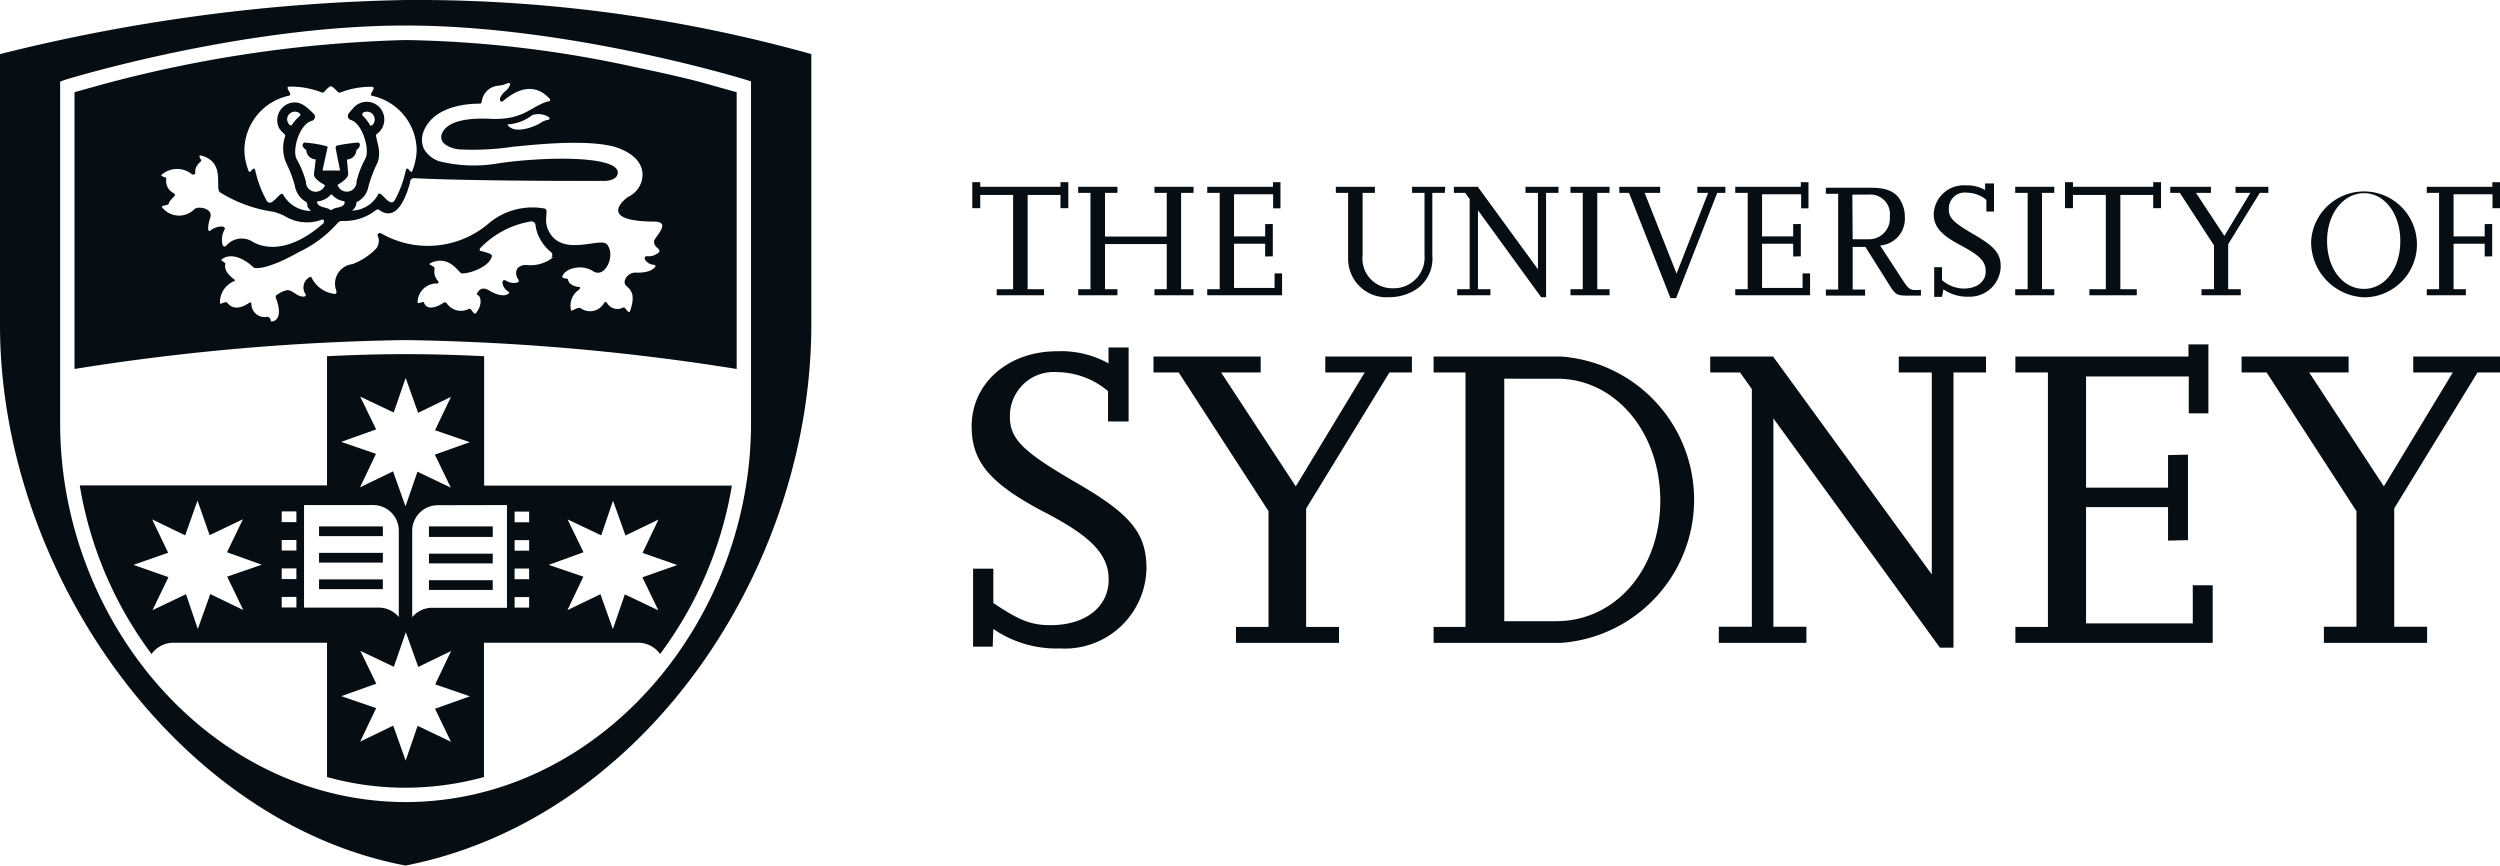
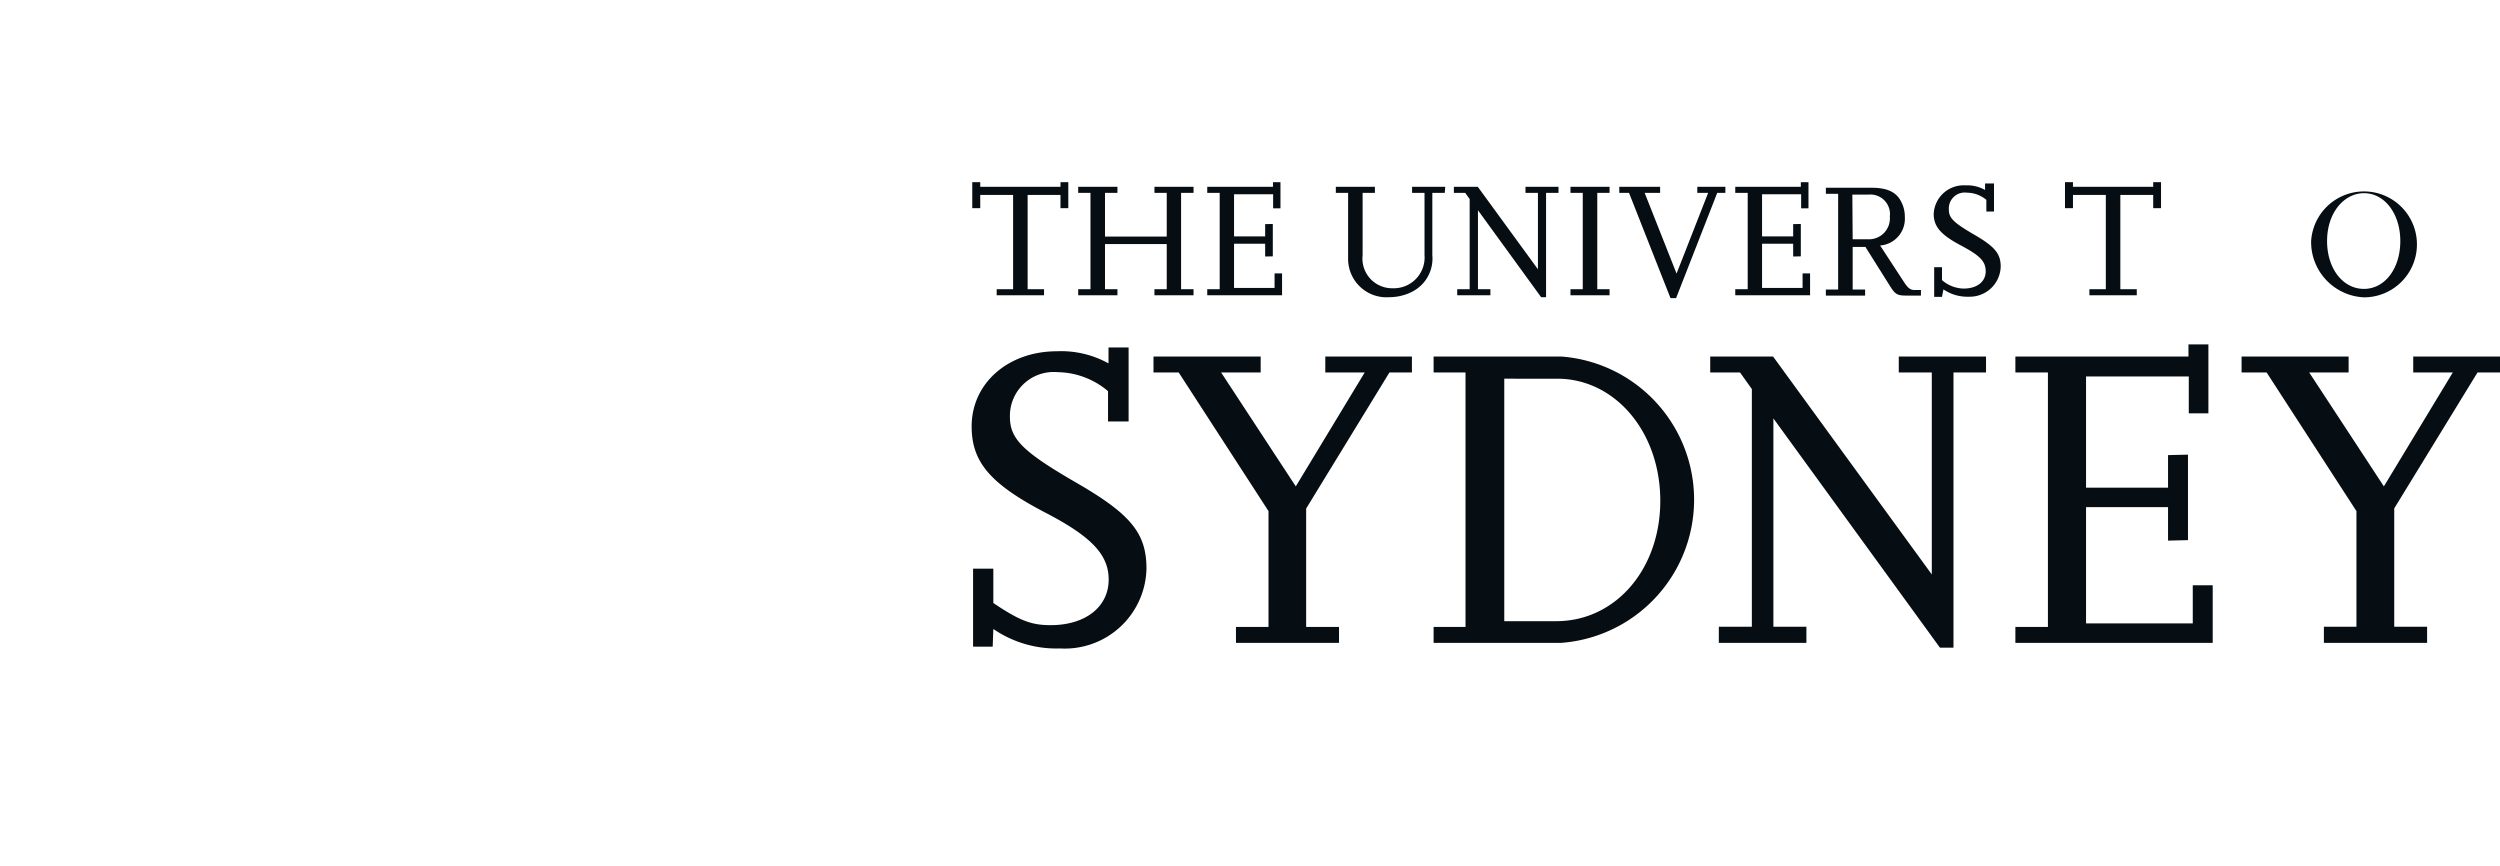
<svg xmlns="http://www.w3.org/2000/svg" viewBox="0 0 156.72 54.26">
  <defs>
    <style>.cls-1{fill:#060e14;}</style>
  </defs>
  <title>Asset 112</title>
  <g id="Layer_2" data-name="Layer 2">
    <g id="Guides">
      <polygon class="cls-1" points="65.45 18.51 62.48 18.51 62.48 18.13 63.51 18.13 63.51 12.22 61.45 12.22 61.45 13.05 60.95 13.05 60.95 11.42 61.45 11.42 61.45 11.71 66.48 11.71 66.48 11.42 66.97 11.42 66.97 13.05 66.48 13.05 66.48 12.22 64.42 12.22 64.42 18.13 65.45 18.13 65.45 18.51" />
      <polygon class="cls-1" points="74.82 18.51 72.37 18.51 72.37 18.13 73.14 18.13 73.14 15.3 69.27 15.3 69.27 18.13 70.05 18.13 70.05 18.51 67.59 18.51 67.59 18.13 68.36 18.13 68.36 12.09 67.59 12.09 67.59 11.71 70.05 11.71 70.05 12.09 69.27 12.09 69.27 14.83 73.14 14.83 73.14 12.09 72.37 12.09 72.37 11.71 74.82 11.71 74.82 12.09 74.04 12.09 74.04 18.13 74.82 18.13 74.82 18.51" />
      <polygon class="cls-1" points="80.37 18.51 75.68 18.51 75.68 18.13 76.46 18.13 76.46 12.09 75.68 12.09 75.68 11.71 79.8 11.71 79.8 11.42 80.27 11.42 80.27 13.06 79.81 13.06 79.81 12.18 77.36 12.18 77.36 14.82 79.31 14.82 79.31 14.05 79.79 14.04 79.79 16.07 79.31 16.08 79.31 15.28 77.36 15.28 77.36 18.05 79.9 18.05 79.9 17.14 80.37 17.14 80.37 18.51" />
      <path class="cls-1" d="M90.57,12.09h-.78V16a2.33,2.33,0,0,1-1.25,2.28,3.15,3.15,0,0,1-1.43.35,2.41,2.41,0,0,1-2.6-2.35V12.09h-.77v-.38h2.45v.38h-.77V16a1.86,1.86,0,0,0,1.88,2.07,1.93,1.93,0,0,0,2-2.08V12.09h-.78v-.38h2.08Z" />
      <polygon class="cls-1" points="96.93 18.63 96.61 18.63 92.65 13.18 92.65 18.13 93.43 18.13 93.43 18.51 91.35 18.51 91.35 18.13 92.13 18.13 92.13 12.48 91.85 12.09 91.14 12.09 91.14 11.71 92.64 11.71 96.41 16.88 96.41 12.09 95.63 12.09 95.63 11.71 97.7 11.71 97.7 12.09 96.92 12.09 96.92 18.63 96.93 18.63" />
      <polygon class="cls-1" points="98.45 11.71 98.45 12.09 99.22 12.09 99.22 18.13 98.45 18.13 98.45 18.51 100.9 18.51 100.9 18.13 100.13 18.13 100.13 12.09 100.9 12.09 100.9 11.71 98.45 11.71" />
      <polygon class="cls-1" points="105.07 18.69 104.72 18.69 102.12 12.09 101.51 12.09 101.51 11.71 104.07 11.71 104.07 12.09 103.1 12.09 105.1 17.15 107.08 12.09 106.4 12.09 106.4 11.71 108.16 11.71 108.16 12.09 107.65 12.09 105.07 18.69 105.07 18.69" />
      <polygon class="cls-1" points="113.47 18.51 108.78 18.51 108.78 18.13 109.56 18.13 109.56 12.09 108.78 12.09 108.78 11.71 112.89 11.71 112.89 11.42 113.37 11.42 113.37 13.06 112.91 13.06 112.91 12.18 110.46 12.18 110.46 14.82 112.41 14.82 112.41 14.05 112.89 14.04 112.89 16.07 112.41 16.08 112.41 15.28 110.46 15.28 110.46 18.05 113 18.05 113 17.14 113.47 17.14 113.47 18.51" />
      <path class="cls-1" d="M116.14,15h1a1.31,1.31,0,0,0,1.33-1.42,1.23,1.23,0,0,0-1.35-1.38h-1Zm4.28,3.53h-.87c-.61,0-.73-.06-1.07-.6l-1.54-2.45h-.8v2.67h.78v.38h-2.46v-.38h.77v-6h-.77v-.38h2.87c1,0,1.57.28,1.87.91a2,2,0,0,1,.21.92,1.68,1.68,0,0,1-1.55,1.79l1.49,2.28c.25.39.41.51.67.51h.4Z" />
      <path class="cls-1" d="M121.74,18.61h-.49V16.75h.49v.81a2.13,2.13,0,0,0,1.36.53c.83,0,1.38-.43,1.38-1.08s-.4-1-1.51-1.6c-1.3-.68-1.75-1.2-1.75-2a1.88,1.88,0,0,1,2-1.79,2.25,2.25,0,0,1,1.22.29V11.5H125v1.76h-.48v-.73a1.9,1.9,0,0,0-1.2-.45,1,1,0,0,0-1.15,1.06c0,.53.3.82,1.59,1.57s1.66,1.19,1.66,2a1.94,1.94,0,0,1-2,1.89,2.65,2.65,0,0,1-1.59-.46Z" />
-       <polygon class="cls-1" points="126.33 11.71 126.33 12.09 127.11 12.09 127.11 18.13 126.33 18.13 126.33 18.51 128.78 18.51 128.78 18.13 128.01 18.13 128.01 12.09 128.78 12.09 128.78 11.71 126.33 11.71" />
      <polygon class="cls-1" points="133.95 18.51 130.98 18.51 130.98 18.13 132.01 18.13 132.01 12.22 129.95 12.22 129.95 13.05 129.45 13.05 129.45 11.42 129.95 11.42 129.95 11.71 134.98 11.71 134.98 11.42 135.47 11.42 135.47 13.05 134.98 13.05 134.98 12.22 132.92 12.22 132.92 18.13 133.95 18.13 133.95 18.51" />
-       <polygon class="cls-1" points="140.47 18.51 138.01 18.51 138.01 18.13 138.79 18.13 138.79 15.38 136.65 12.09 136.05 12.09 136.05 11.71 138.6 11.71 138.6 12.09 137.66 12.09 139.44 14.79 141.07 12.09 140.14 12.09 140.14 11.71 142.2 11.71 142.2 12.09 141.66 12.09 139.68 15.31 139.68 18.13 140.47 18.13 140.47 18.51" />
      <path class="cls-1" d="M145.88,15.11c0,1.74,1,3,2.31,3s2.28-1.27,2.28-3-1-3-2.27-3S145.88,13.35,145.88,15.11Zm-1,0a3.32,3.32,0,1,1,3.33,3.53,3.47,3.47,0,0,1-3.33-3.53" />
-       <polygon class="cls-1" points="156.24 11.42 156.24 11.71 152.13 11.71 152.13 12.09 152.9 12.09 152.9 18.13 152.13 18.13 152.13 18.51 154.58 18.51 154.58 18.13 153.81 18.13 153.81 15.28 155.76 15.28 155.76 16.08 156.23 16.07 156.23 14.04 155.76 14.05 155.76 14.82 153.81 14.82 153.81 12.18 156.25 12.18 156.25 13.05 156.72 13.05 156.72 11.42 156.24 11.42" />
      <path class="cls-1" d="M62.23,40.54H61V35.65h1.27V37.8c1.66,1.12,2.4,1.39,3.59,1.39,2.18,0,3.64-1.14,3.64-2.86,0-1.55-1.06-2.69-4-4.21-3.42-1.79-4.59-3.15-4.59-5.39,0-2.7,2.28-4.71,5.35-4.71a6.11,6.11,0,0,1,3.23.76v-1h1.26v4.64H69.46V24.52a5,5,0,0,0-3.15-1.19,2.75,2.75,0,0,0-3,2.8c0,1.38.79,2.18,4.18,4.14s4.38,3.15,4.38,5.38a5.12,5.12,0,0,1-5.41,5,7,7,0,0,1-4.19-1.22Z" />
      <polygon class="cls-1" points="83.95 40.3 77.48 40.3 77.48 39.3 79.52 39.3 79.52 32.04 73.89 23.35 72.31 23.35 72.31 22.35 79.03 22.35 79.03 23.35 76.55 23.35 81.23 30.49 85.55 23.35 83.08 23.35 83.08 22.35 88.51 22.35 88.51 23.35 87.1 23.35 81.88 31.88 81.88 39.3 83.94 39.3 83.94 40.3 83.95 40.3" />
      <path class="cls-1" d="M94.3,38.94h3.26c3.73,0,6.55-3.29,6.52-7.61s-2.88-7.59-6.46-7.59H94.3ZM89.87,40.3v-1h2V23.35h-2v-1h8a9,9,0,0,1,0,17.95Z" />
      <polygon class="cls-1" points="122.46 40.6 121.61 40.6 111.17 26.23 111.17 39.29 113.24 39.29 113.24 40.3 107.75 40.3 107.75 39.29 109.82 39.29 109.82 24.39 109.08 23.35 107.21 23.35 107.21 22.35 111.15 22.35 121.1 36.01 121.1 23.35 119.03 23.35 119.03 22.35 124.5 22.35 124.5 23.35 122.46 23.35 122.46 40.6" />
      <polygon class="cls-1" points="138.71 40.3 126.34 40.3 126.34 39.3 128.38 39.3 128.38 23.35 126.34 23.35 126.34 22.35 137.19 22.35 137.19 21.59 138.44 21.59 138.44 25.91 137.21 25.91 137.21 23.6 130.77 23.6 130.77 30.57 135.91 30.57 135.91 28.53 137.16 28.5 137.16 33.86 135.91 33.89 135.91 31.79 130.77 31.79 130.77 39.08 137.46 39.08 137.46 36.69 138.71 36.69 138.71 40.3" />
      <polygon class="cls-1" points="151.28 22.35 151.28 23.35 153.76 23.35 149.44 30.49 144.76 23.35 147.23 23.35 147.23 22.35 140.52 22.35 140.52 23.35 142.09 23.35 147.72 32.04 147.72 39.29 145.68 39.29 145.68 40.3 152.16 40.3 152.15 40.3 152.15 39.29 150.09 39.29 150.09 31.87 155.31 23.35 156.72 23.35 156.72 22.35 151.28 22.35" />
-       <path class="cls-1" d="M47.08,26.53c0,12.44-9.46,23.73-21.65,23.75h0C13.23,50.26,3.77,39,3.77,26.53V5.12L4.09,5s11-3.4,21.33-3.4S46.76,5,46.76,5l.32.1ZM25.43,0A113,113,0,0,0,0,3.39v17C0,35.62,10.94,51.51,25.42,54.26c15-2.94,25.44-18.64,25.44-33.92V3.39A92.08,92.08,0,0,0,25.43,0Zm8.93,7.51a1.16,1.16,0,0,0-.45.18c-.33.23-1.69.79-2.11.11a2.76,2.76,0,0,0,1.56-.58,1.22,1.22,0,0,1,1.06.13.09.09,0,0,1-.06.16m6.88,8.11c.13.07.14.16,0,.25a.94.94,0,0,1-.67.19c-.17,0-.16.11-.15.18s.22.32.5.35.18.14,0,.28-.55.24-1.07.22-.88.58-.59.83.59.54.25,1.55c-.11.31-.3-.28-.45-.19a.75.75,0,0,1-1-.28c-.08-.09-.15-.1-.2,0a1,1,0,0,1-1.46.32c-.19-.1-.58.24-.6.13a1.19,1.19,0,0,1,.5-1.29s.14-.17,0-.17-.65-.11-.69-.47c0-.07-.37-.06-.36-.16.09-.5,1.18-.85,1.93-.36s1.44-1,.87-1.68c-.42-.49-2.85.87-3.68-.89-.33-.71.09-1.31-.25-1.36a4.25,4.25,0,0,0-3.56,1,5.87,5.87,0,0,1-6.7.54c-.12,0-.23.05-.18.17a.79.79,0,0,1-.08.78,4.06,4.06,0,0,1-1.51,1,1.23,1.23,0,0,0-1,1.68c0,.13,0,.2-.14.18a1.83,1.83,0,0,1-1.41-1c0-.08-.11-.08-.21,0a.74.74,0,0,0-.19,1,.1.1,0,0,1-.08.17c-.42.05-.71-.43-1.07-.4a1.64,1.64,0,0,0-.65.31c-.07,0-.08.16,0,.29.45,1.34-.29,1.38-.34,1.36s0-.26-.24-.29a.83.83,0,0,1-1-.78c0-.11-.06-.15-.13-.1-.28.19-.95.57-1.38,0-.06-.08-.26,0-.37.05s-.09-.1-.09-.15a1.44,1.44,0,0,1,.85-1.24c.1,0,.11-.1,0-.16-.23-.17-.63-.54-.51-.94,0-.08-.33-.22-.24-.28.83-.61,1.9.4,2,.5s.9.14,2.83-.95A7.51,7.51,0,0,0,21.15,14a.38.38,0,0,1,.26-.15,3.23,3.23,0,0,0,2.15-.67.17.17,0,0,1,.24,0c1.11.77,1.68-.93,1.9-1.71,0-.16.07-.29.24-.3,4.07.2,11.79.17,11.79.17s1,.08,1-.55c-.09-1-4.3-1-7.44-.56a8.84,8.84,0,0,1-3.78-.13,1.77,1.77,0,0,1-.92-.74,1.36,1.36,0,0,1-.1-.92,2,2,0,0,1,.27-.6c.8-1.24,2.67-1.34,3.25-1.34.11,0,.18,0,.19-.13a1.14,1.14,0,0,1,1.06-1,2,2,0,0,0,.58-.16c.09,0,.15,0,.14.06a.65.65,0,0,1-.19.34c-.55.47-.47.68-.4.74s.09,0,.13,0c1.66-1.44,2.63-.49,2.92-.17.05,0,.06.14,0,.16-1.13.25-1.56,1.26-3.87,1.1-.28,0-2.16-.11-2.76.74-.35.5-.11,1,.91,1.18a16.69,16.69,0,0,0,3.43-.16c.83-.07,4.45-.52,6.36,0,.8.23,2,.87,1.73,2.09a1.57,1.57,0,0,1-.88,1.06S37.21,13.87,41,13.89c1.16,0,0,1,0,1.24s.14.38.33.49m-6.64.5a2.3,2.3,0,0,1-1.63.5.71.71,0,0,0-.61.19.55.55,0,0,0-.08.17.62.62,0,0,0,.1.5c.09.13.06.21-.08.24a.91.91,0,0,1-.67-.13c-.15-.07-.2,0-.22.09s.06.39.29.54.09.21-.09.27-.59,0-1.05-.29c-.26-.14-.47-.17-.65.05s-.1.22,0,.28.29.53-.16,1.09c-.14.18-.3-.33-.43-.27A1.06,1.06,0,0,1,28,19a.17.17,0,0,0-.23,0c-.3.2-1,.54-1.2-.05,0-.08-.4.14-.39,0a1.19,1.19,0,0,1,1.21-1.18c.11,0,.13-.06.07-.15a.88.88,0,0,1-.22-.75c.07-.21-.48-.26-.26-.37,1.11-.55,1.73.5,1.92.62s1.77-.29,1.94-1.07c0-.15-.34-.22-.71-.32-.06,0-.1-.1,0-.2a5.69,5.69,0,0,1,3.16-1.65.25.25,0,0,1,.28.22,2.29,2.29,0,0,0,.2.71,2.7,2.7,0,0,0,.78,1,.22.22,0,0,1,0,.33M13.9,14.2a1.13,1.13,0,0,0-.72.26c-.15.11-.2-.19,0-.81s-.8-.75-1-.53a1.35,1.35,0,0,1-2-.1c-.16-.17.37-.11.4-.26s.25-.35.33-.44a.12.12,0,0,0,0-.2.85.85,0,0,1-.48-.94c0-.08-.42-.11-.28-.24a1.47,1.47,0,0,1,1.9,0c.06,0,.18,0,.19-.07s-.09-.38.36-.76c.09-.07-.26-.37,0-.36,1.56.4.86,2,1.18,2.3a8.65,8.65,0,0,0,3.39,1.23,5.67,5.67,0,0,1,.62.23,2.67,2.67,0,0,0,2.36.27c.19-.08.18.16.12.22C18,16,16.39,15.51,15.8,15.13a1.28,1.28,0,0,0-1.62.27c-.06.06-.18.1-.23-.07a1.27,1.27,0,0,1,.13-.94c.07-.15-.11-.19-.18-.19m4.38-6.36a.09.09,0,0,1-.11,0A.5.5,0,0,1,18,7.46.49.49,0,0,1,18.48,7a.46.46,0,0,1,.34.14s0,.09,0,.11a2.3,2.3,0,0,0-.54.62m3.32,4.88c-.12.31-.56.21-.79.4a.13.13,0,0,1-.12,0c-.23-.19-.67-.1-.81-.44a.06.06,0,0,1,.05-.09,1.23,1.23,0,0,0,.79-.4.07.07,0,0,1,.11,0,1.19,1.19,0,0,0,.72.39s.08,0,.05.13m1.12-5.56s0-.08,0-.09A.47.47,0,0,1,23,7a.49.49,0,0,1,.31.87s-.09,0-.1,0a2.37,2.37,0,0,0-.51-.65M18.11,6c.31-.07-.37-.59.07-.57a5.29,5.29,0,0,1,2,.37c.14.06.22-.2.49-.37a.13.13,0,0,1,.14,0c.28.18.38.43.52.37a5.31,5.31,0,0,1,1.93-.36c.46,0-.23.5.08.57A3.53,3.53,0,0,1,26.12,9.4a3.72,3.72,0,0,1-.28,1.33c-.08.22-.32-.41-.4-.05a7,7,0,0,1-.67,1.83c-.34.63-.9-.68-1.07-.31a1.93,1.93,0,0,1-1.55,1c-.06,0-.12,0,0-.06a.65.65,0,0,0,.19-.38s0-.06,0-.08a1.34,1.34,0,0,0,.76-1,8.44,8.44,0,0,1,.49-1.33c.44-.78-.1-1.72,0-1.93a1.1,1.1,0,0,0,.5-.92,1.1,1.1,0,0,0-1.93-.74l0,0c-.1.11-.2.22-.29.34a.26.26,0,0,0,.09.41c.76.19,1.25,1.89.94,2.44a6,6,0,0,0-.55,1.42.61.61,0,0,1-1.19.22v0c.21-.13.67-.4.67-.69L21.75,10a.61.61,0,0,0,.59-.6l.1-.07c.13-.12.21-.43-.06-.39a11.42,11.42,0,0,0-1.23.18.14.14,0,0,0-.11.12c0,.08.23,1.2.28,1.45,0,0,0,0,0,0l-.55,0c-.07,0-.37,0-.55,0,0,0,0,0,0,0,.05-.26.3-1.38.3-1.38a.15.15,0,0,0,0-.13,6.48,6.48,0,0,0-1.32-.23A.17.17,0,0,0,19,9c-.11.16.08.33.2.4a.61.61,0,0,0,.59.59l0,0c0,.06-.11.92-.11.93,0,.3.46.55.68.68a.09.09,0,0,1,0,.05.64.64,0,0,1-.56.37.61.61,0,0,1-.62-.62A5.92,5.92,0,0,0,18.61,10c-.33-.56.16-2.24.95-2.43a.26.26,0,0,0,.12-.42c-.33-.32-.7-.73-1.2-.73a1.11,1.11,0,0,0-1.1,1.11c0,.7.53.81.5,1A2.33,2.33,0,0,0,18,10.34a7.62,7.62,0,0,1,.48,1.29,1.43,1.43,0,0,0,.66,1c.17.09.09.23.16.37a.56.56,0,0,0,.14.16c.07.05,0,.06-.05.06a2,2,0,0,1-1.63-1c-.18-.37-.74.94-1.07.31A7,7,0,0,1,16,10.68c-.09-.36-.32.27-.41.05a3.71,3.71,0,0,1-.27-1.33A3.53,3.53,0,0,1,18.11,6M39.78,4.2A71.81,71.81,0,0,0,25.42,2.51,80.68,80.68,0,0,0,6.21,5.35l-1.54.43V23.13a143.75,143.75,0,0,1,20.75-1.81,143.94,143.94,0,0,1,20.76,1.81V5.78l-1.54-.43C43.46,5,41.78,4.62,39.78,4.2m-8,27.46V38.1H27.1a1.63,1.63,0,0,0-1.26.59v-5.4a1.61,1.61,0,0,1,1.64-1.62,2.09,2.09,0,0,1,.25,0Zm.48,5.77h.91v.66h-.91Zm0-1.79h.91v.67h-.91Zm0-1.78h.91v.66h-.91Zm0-1.79h.91v.67h-.91Zm3.32.49,2.11,1,.74-2.17.78,2.18,2.07-1-1,2.09,2.18.76-2.19.77,1,2.07-2.1-1-.75,2.18-.78-2.19-2.07,1,1-2.1-2.17-.74,2.18-.79ZM28.27,46.5l-2.09-1-.75,2.18-.78-2.19-2.07,1,1-2.1-2.18-.75,2.19-.78-1-2.06,2.1,1,.75-2.17.78,2.18,2.06-1-1,2.09,2.18.75-2.19.78Zm-9.21-8.4V31.66h4.06a2.09,2.09,0,0,1,.25,0A1.61,1.61,0,0,1,25,33.28v5.4a1.63,1.63,0,0,0-1.26-.59H19.06m-.48-5.36h-.92v-.67h.92Zm0,1.78h-.92v-.66h.92Zm0,1.79h-.92v-.67h.92Zm0,1.78h-.92v-.66h.92Zm-3.33.16-2.07-1-.78,2.19-.74-2.18-2.1,1,1-2.07-2.19-.77,2.17-.76-1-2.09,2.07,1,.77-2.18.76,2.17,2.09-1-1,2.07,2.18.78-2.17.75Zm7.33-13.38,2.1,1,.75-2.17.78,2.19,2.06-1-1,2.09,2.18.75-2.19.78,1,2.07-2.09-1-.75,2.17-.78-2.19-2.07,1,1-2.1-2.18-.75,2.19-.78Zm7.77-2.53c-1.63-.08-3.29-.13-4.93-.13s-3.29.05-4.92.13v8.1H5A24.26,24.26,0,0,0,9.5,41a1.7,1.7,0,0,1,1.39-.71H20.5v8.42a18.26,18.26,0,0,0,4.92.67v.07h0v-.07a18.66,18.66,0,0,0,4.92-.67V40.29H40a1.7,1.7,0,0,1,1.38.71,24.37,24.37,0,0,0,4.5-10.56H30.35ZM24,33H20v.61h4Zm0,3.32H20v.61h4Zm0-1.66H20v.61h4Zm2.89-1h4V33h-4Zm0,3.32h4v-.61h-4Zm0-1.66h4v-.61h-4Z" />
    </g>
  </g>
</svg>